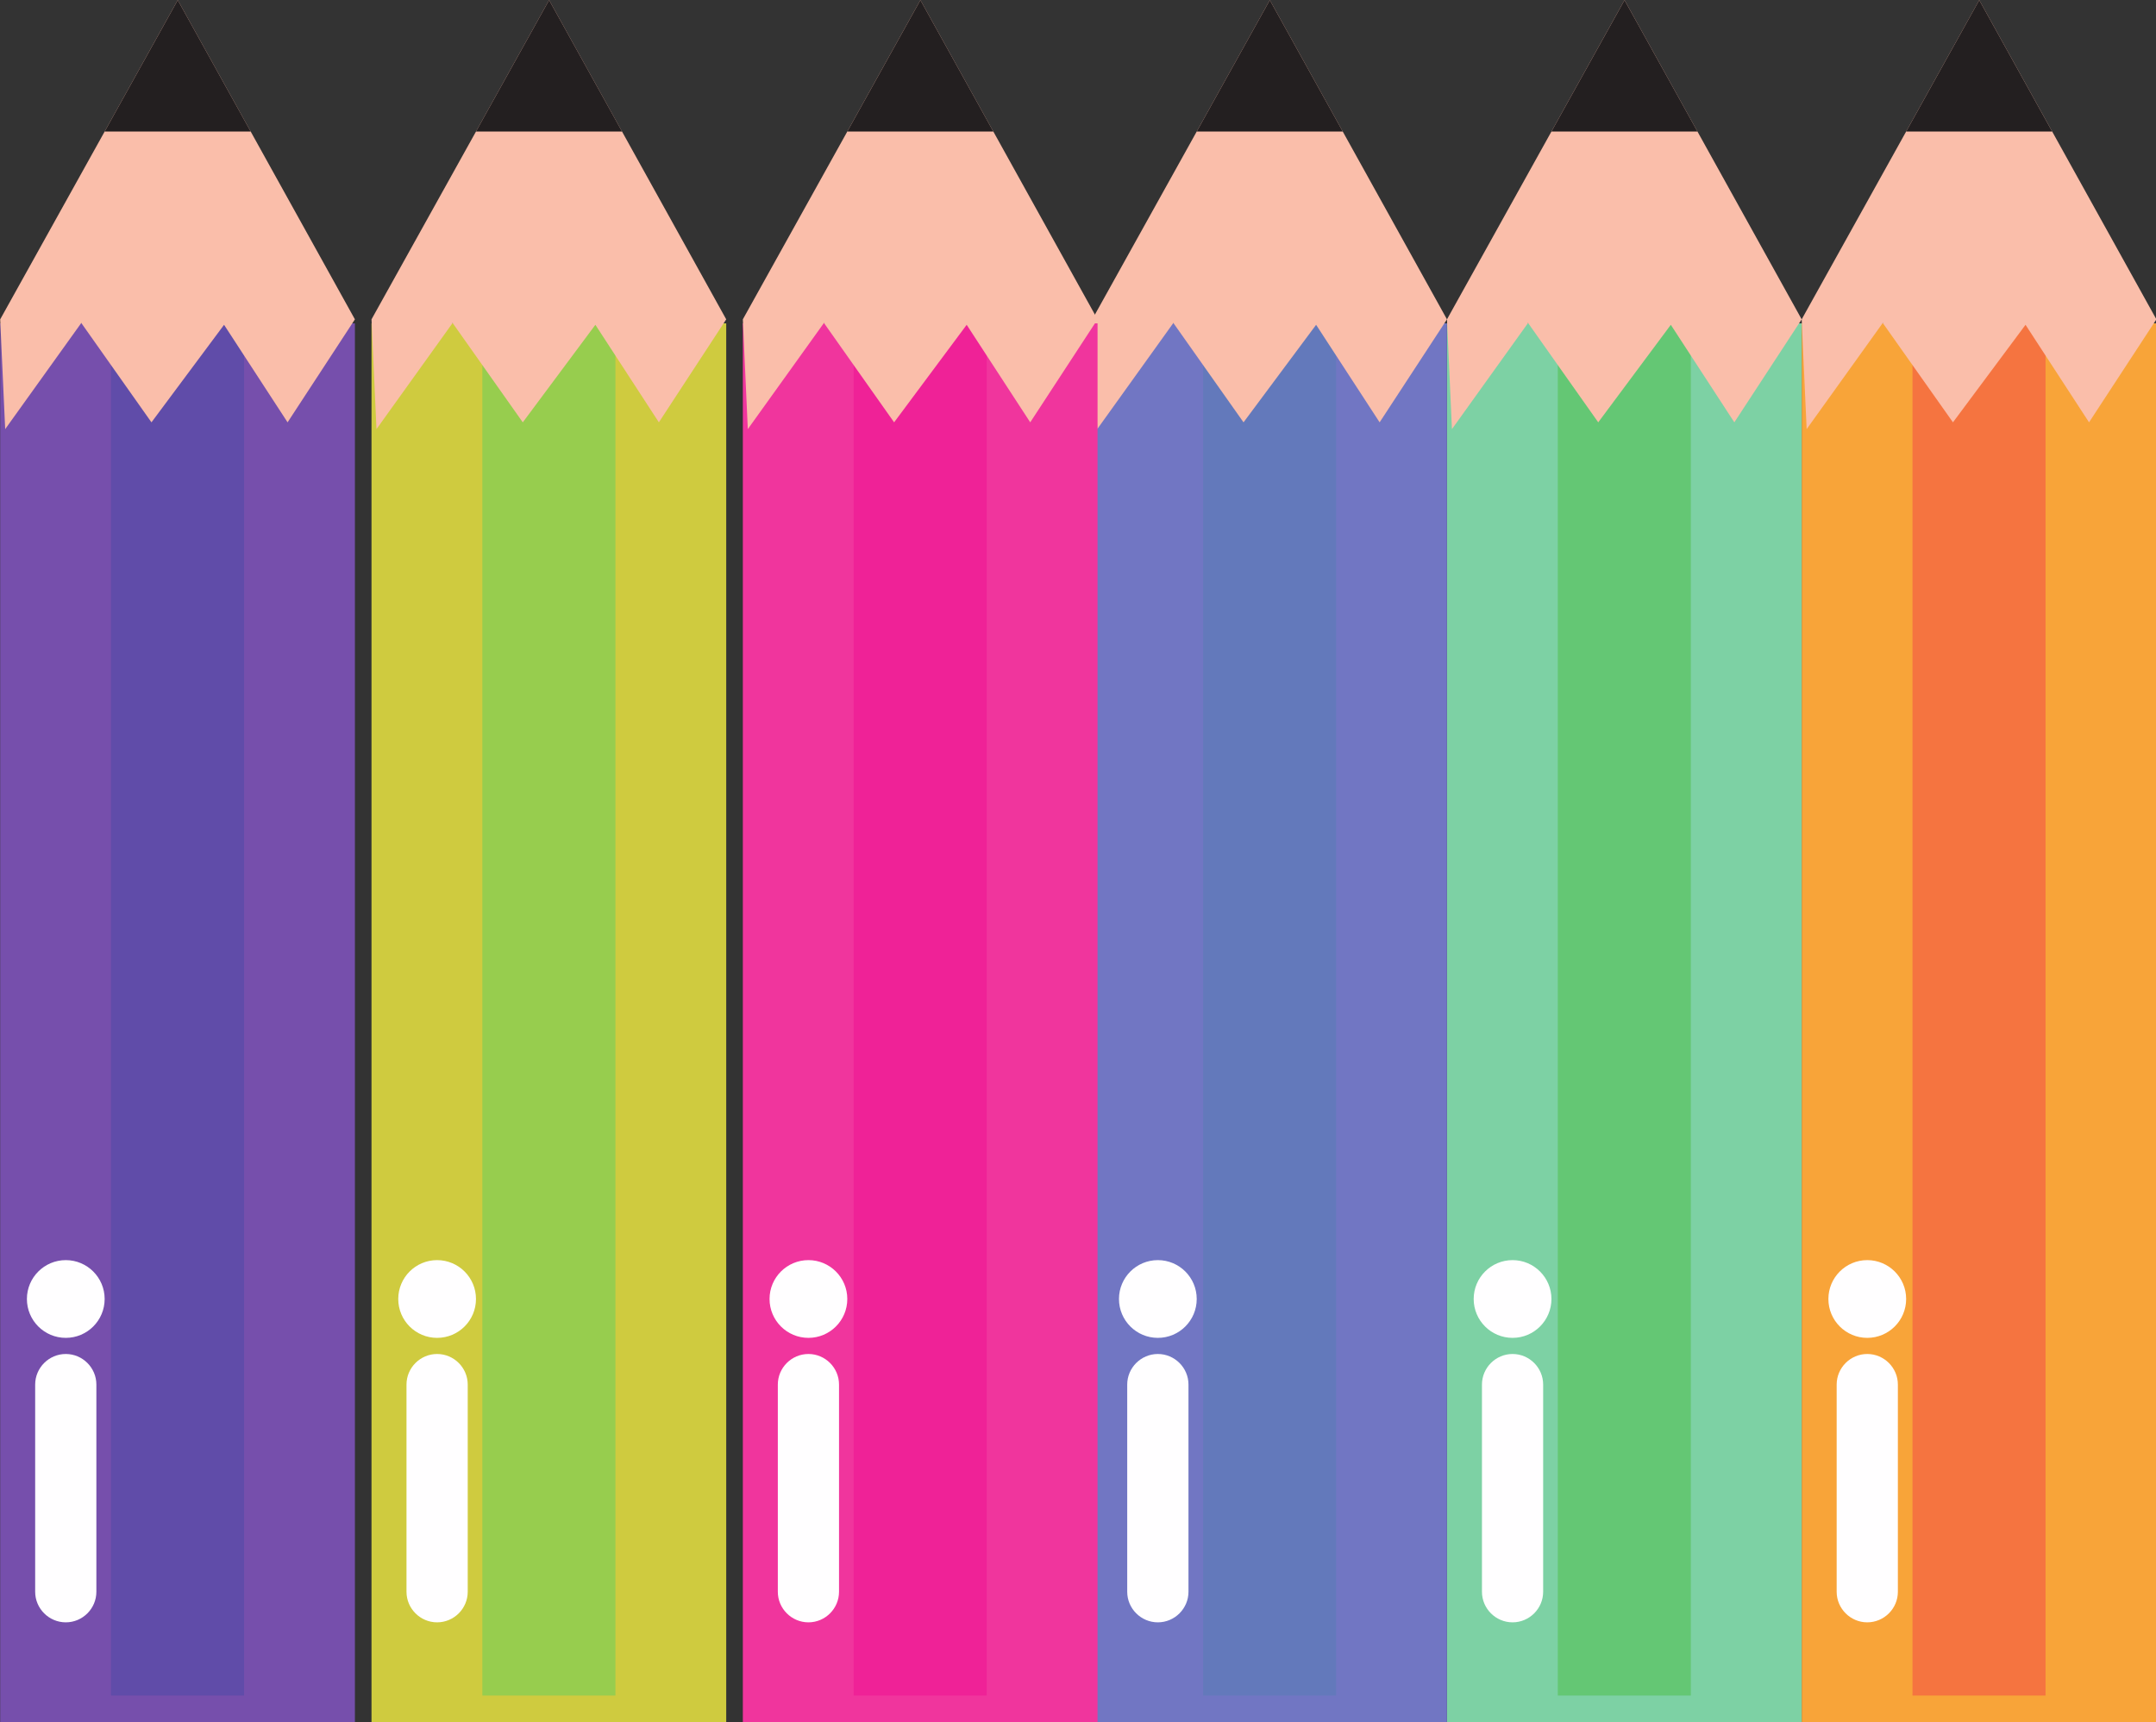
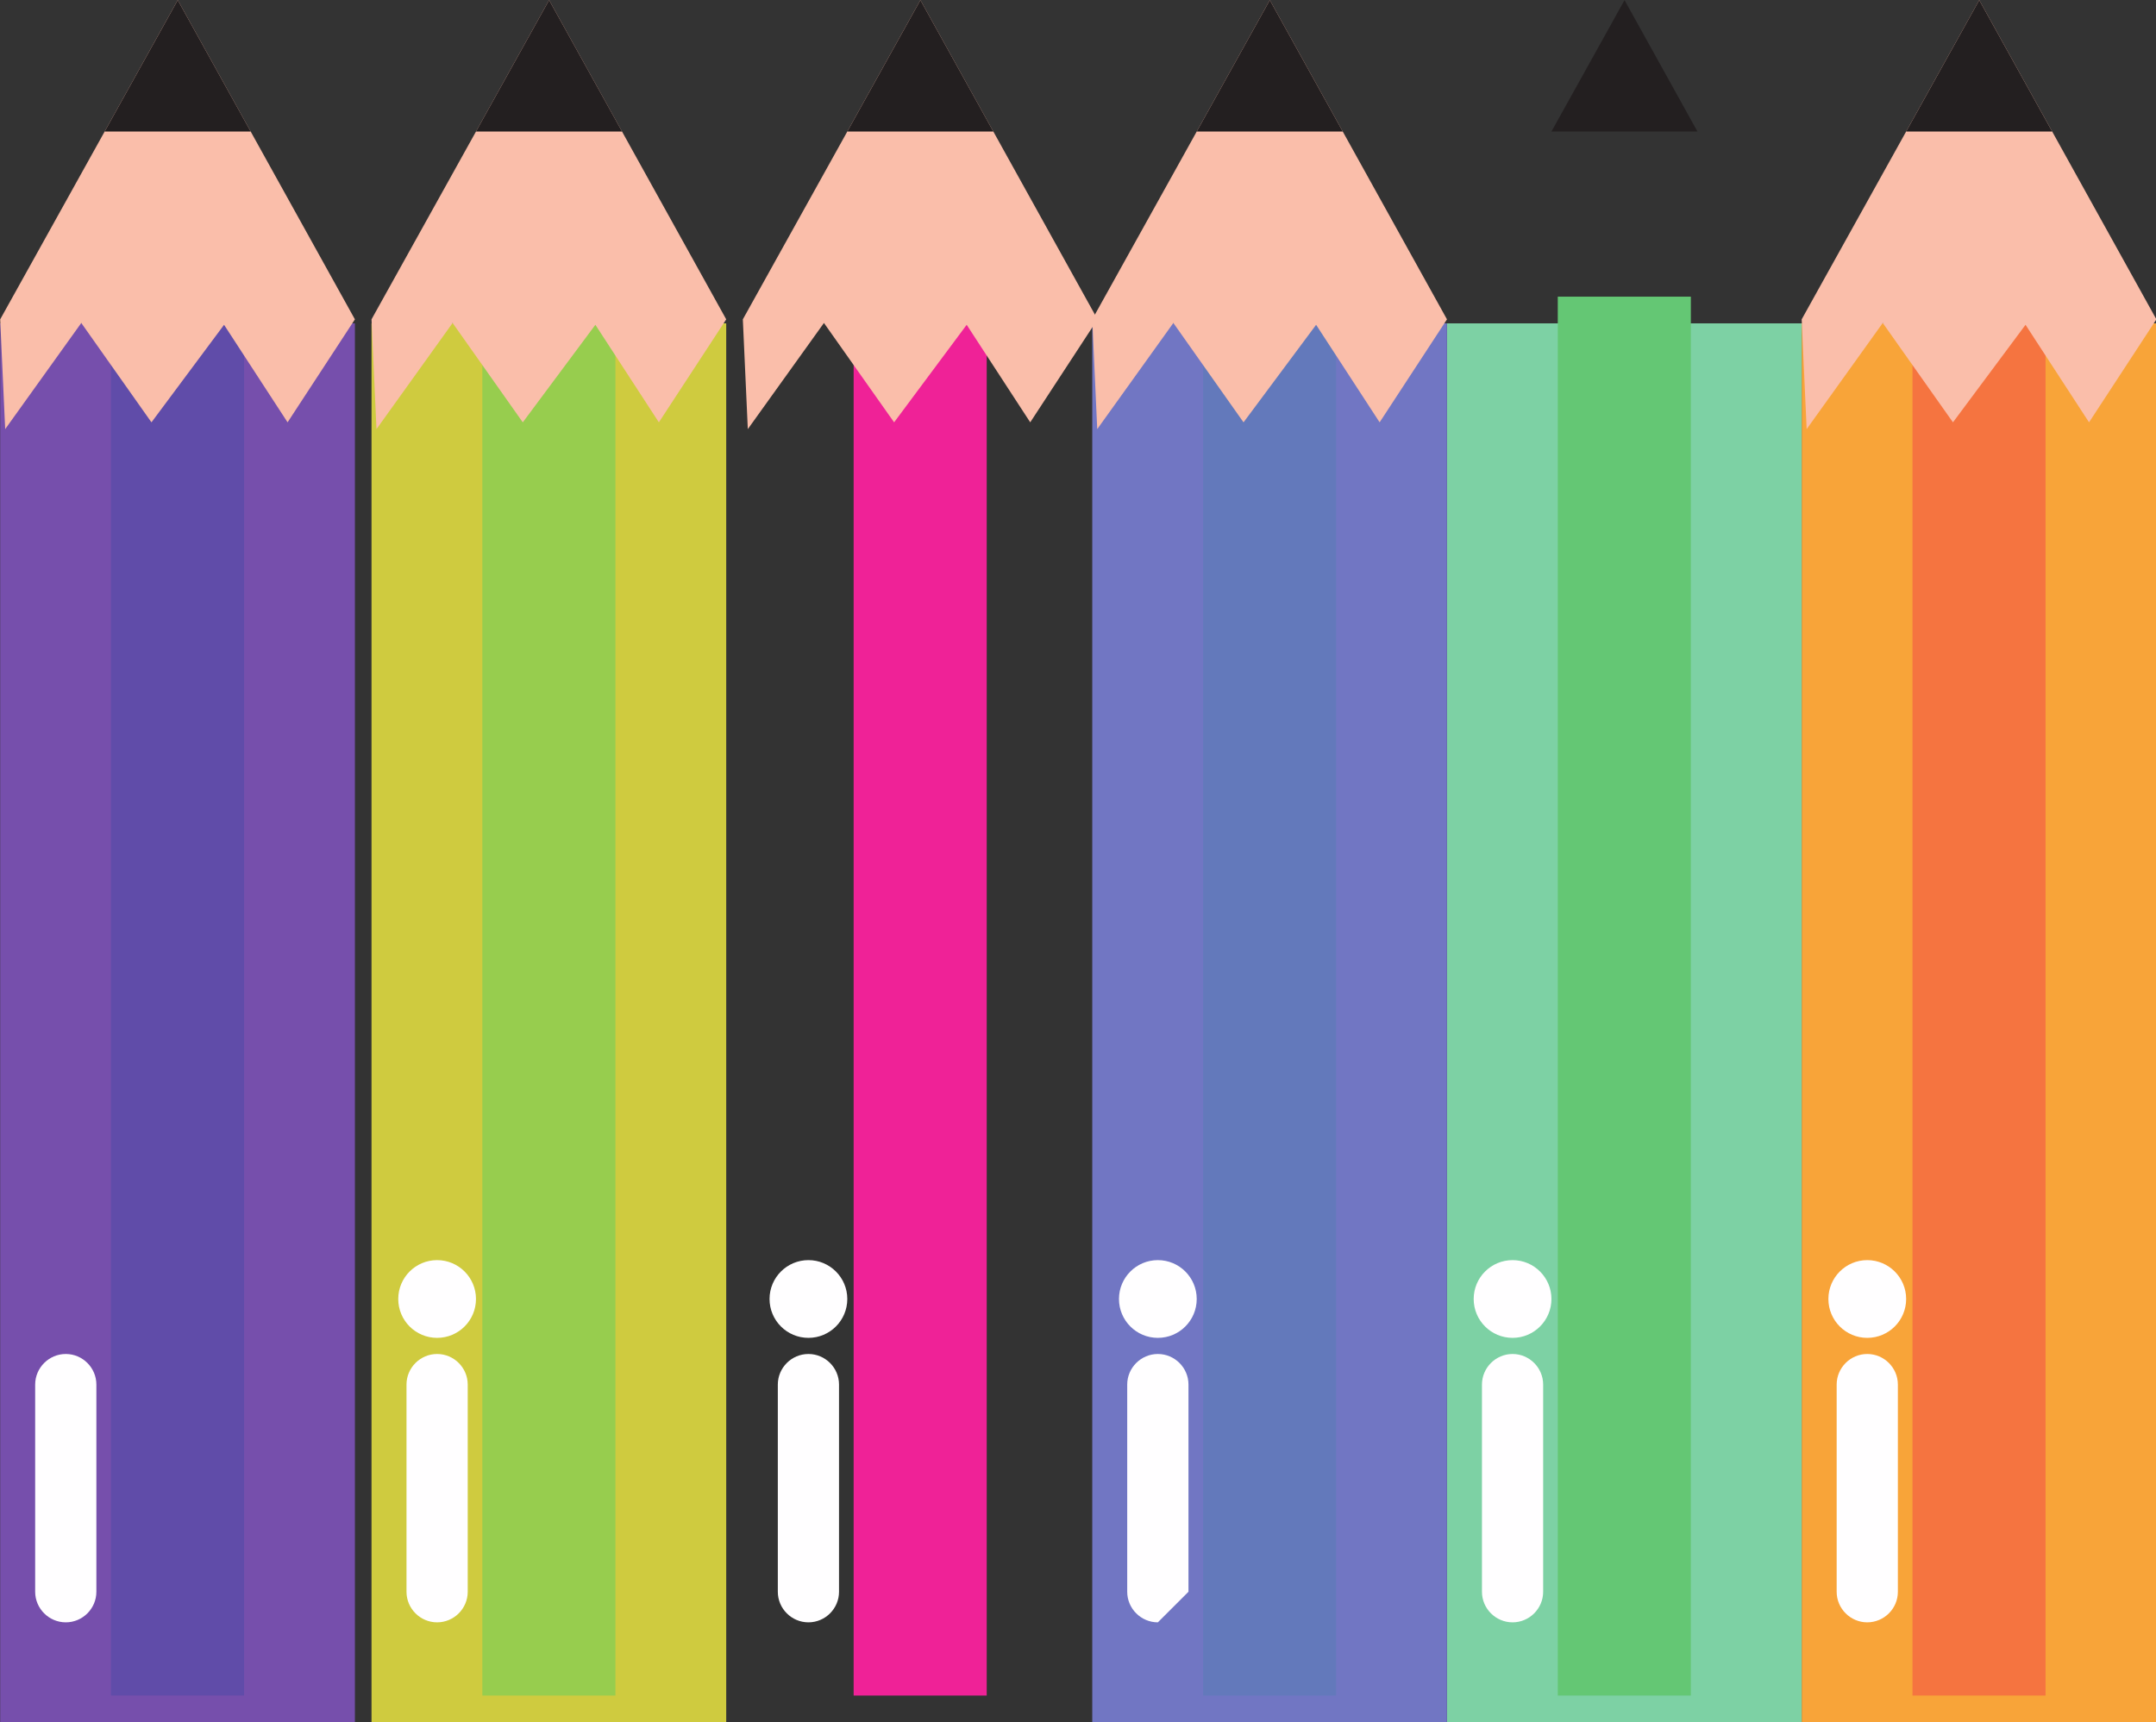
<svg xmlns="http://www.w3.org/2000/svg" height="291.2" preserveAspectRatio="xMidYMid meet" version="1.0" viewBox="30.3 134.0 364.5 291.2" width="364.5" zoomAndPan="magnify">
  <rect x="30.3" y="134.0" width="364.5" height="291.2" fill="#333333" stroke="none" />
  <defs>
    <clipPath id="a">
      <path d="M 334 188 L 395 188 L 395 425.199 L 334 425.199 Z M 334 188" />
    </clipPath>
    <clipPath id="b">
      <path d="M 274 188 L 335 188 L 335 425.199 L 274 425.199 Z M 274 188" />
    </clipPath>
    <clipPath id="c">
      <path d="M 214 188 L 275 188 L 275 425.199 L 214 425.199 Z M 214 188" />
    </clipPath>
    <clipPath id="d">
      <path d="M 155 188 L 216 188 L 216 425.199 L 155 425.199 Z M 155 188" />
    </clipPath>
    <clipPath id="e">
      <path d="M 93 188 L 154 188 L 154 425.199 L 93 425.199 Z M 93 188" />
    </clipPath>
    <clipPath id="f">
      <path d="M 30 188 L 91 188 L 91 425.199 L 30 425.199 Z M 30 188" />
    </clipPath>
  </defs>
  <g>
    <g clip-path="url(#a)">
      <path d="M 334.898 188.672 L 394.867 188.672 L 394.867 425.199 L 334.898 425.199 L 334.898 188.672" fill="#f8a439" />
    </g>
    <g>
      <path d="M 353.633 420.691 L 376.129 420.691 L 376.129 184.16 L 353.633 184.16 L 353.633 420.691" fill="#f57440" />
    </g>
    <g>
      <path d="M 364.918 134.016 L 394.867 187.996 L 383.48 205.41 L 372.742 188.918 L 360.473 205.41 L 348.605 188.609 L 335.738 206.559 L 334.898 187.996 L 364.918 134.016" fill="#fabeaa" />
    </g>
    <g>
      <path d="M 377.246 156.242 L 364.918 134.016 L 352.559 156.242 Z M 377.246 156.242" fill="#231f20" />
    </g>
    <g>
      <path d="M 352.559 353.637 C 352.559 357.27 349.617 360.211 345.984 360.211 C 342.355 360.211 339.414 357.27 339.414 353.637 C 339.414 350.012 342.355 347.066 345.984 347.066 C 349.617 347.066 352.559 350.012 352.559 353.637" fill="#fffeff" />
    </g>
    <g>
      <path d="M 345.984 408.312 C 343.141 408.312 340.812 405.984 340.812 403.141 L 340.812 368.109 C 340.812 365.266 343.141 362.938 345.984 362.938 C 348.832 362.938 351.16 365.266 351.16 368.109 L 351.16 403.141 C 351.16 405.984 348.832 408.312 345.984 408.312" fill="#fffeff" />
    </g>
    <g clip-path="url(#b)">
      <path d="M 274.93 188.672 L 334.898 188.672 L 334.898 425.199 L 274.93 425.199 L 274.93 188.672" fill="#7dd1a4" />
    </g>
    <g>
      <path d="M 293.664 420.691 L 316.16 420.691 L 316.16 184.16 L 293.664 184.16 L 293.664 420.691" fill="#64c774" />
    </g>
    <g>
-       <path d="M 304.949 134.016 L 334.898 187.996 L 323.512 205.41 L 312.773 188.918 L 300.504 205.41 L 288.641 188.609 L 275.77 206.559 L 274.93 187.996 L 304.949 134.016" fill="#fabeaa" />
-     </g>
+       </g>
    <g>
      <path d="M 317.281 156.242 L 304.949 134.02 L 292.59 156.242 Z M 317.281 156.242" fill="#231f20" />
    </g>
    <g>
      <path d="M 292.59 353.637 C 292.59 357.27 289.645 360.211 286.02 360.211 C 282.387 360.211 279.445 357.27 279.445 353.637 C 279.445 350.012 282.387 347.066 286.02 347.066 C 289.645 347.066 292.59 350.012 292.59 353.637" fill="#fffeff" />
    </g>
    <g>
      <path d="M 286.02 408.312 C 283.172 408.312 280.844 405.984 280.844 403.141 L 280.844 368.109 C 280.844 365.266 283.172 362.938 286.02 362.938 C 288.863 362.938 291.191 365.266 291.191 368.109 L 291.191 403.141 C 291.191 405.984 288.863 408.312 286.02 408.312" fill="#fffeff" />
    </g>
    <g clip-path="url(#c)">
      <path d="M 214.961 188.672 L 274.93 188.672 L 274.93 425.199 L 214.961 425.199 L 214.961 188.672" fill="#7176c3" />
    </g>
    <g>
      <path d="M 233.695 420.691 L 256.191 420.691 L 256.191 184.16 L 233.695 184.16 L 233.695 420.691" fill="#6379bb" />
    </g>
    <g>
      <path d="M 244.98 134.016 L 274.93 187.996 L 263.543 205.41 L 252.805 188.918 L 240.535 205.41 L 228.672 188.609 L 215.801 206.559 L 214.961 187.996 L 244.98 134.016" fill="#fabeaa" />
    </g>
    <g>
      <path d="M 257.312 156.242 L 244.98 134.016 L 232.621 156.242 Z M 257.312 156.242" fill="#231f20" />
    </g>
    <g>
      <path d="M 232.621 353.637 C 232.621 357.27 229.68 360.211 226.051 360.211 C 222.418 360.211 219.477 357.27 219.477 353.637 C 219.477 350.012 222.418 347.066 226.051 347.066 C 229.68 347.066 232.621 350.012 232.621 353.637" fill="#fffeff" />
    </g>
    <g>
-       <path d="M 226.051 408.312 C 223.203 408.312 220.871 405.984 220.871 403.141 L 220.871 368.109 C 220.871 365.266 223.203 362.938 226.051 362.938 C 228.895 362.938 231.227 365.266 231.227 368.109 L 231.227 403.141 C 231.227 405.984 228.895 408.312 226.051 408.312" fill="#fffeff" />
+       <path d="M 226.051 408.312 C 223.203 408.312 220.871 405.984 220.871 403.141 L 220.871 368.109 C 220.871 365.266 223.203 362.938 226.051 362.938 C 228.895 362.938 231.227 365.266 231.227 368.109 L 231.227 403.141 " fill="#fffeff" />
    </g>
    <g clip-path="url(#d)">
-       <path d="M 155.887 188.672 L 215.855 188.672 L 215.855 425.199 L 155.887 425.199 L 155.887 188.672" fill="#f0359d" />
-     </g>
+       </g>
    <g>
      <path d="M 174.621 420.691 L 197.117 420.691 L 197.117 184.16 L 174.621 184.16 L 174.621 420.691" fill="#ef2297" />
    </g>
    <g>
      <path d="M 185.906 134.016 L 215.855 187.996 L 204.473 205.41 L 193.73 188.918 L 181.461 205.41 L 169.598 188.609 L 156.727 206.559 L 155.887 187.996 L 185.906 134.016" fill="#fabeaa" />
    </g>
    <g>
      <path d="M 198.238 156.242 L 185.906 134.016 L 173.547 156.242 Z M 198.238 156.242" fill="#231f20" />
    </g>
    <g>
      <path d="M 173.547 353.637 C 173.547 357.27 170.605 360.211 166.977 360.211 C 163.348 360.211 160.402 357.27 160.402 353.637 C 160.402 350.012 163.348 347.066 166.977 347.066 C 170.605 347.066 173.547 350.012 173.547 353.637" fill="#fffeff" />
    </g>
    <g>
      <path d="M 166.977 408.312 C 164.129 408.312 161.801 405.984 161.801 403.141 L 161.801 368.109 C 161.801 365.266 164.129 362.938 166.977 362.938 C 169.82 362.938 172.148 365.266 172.148 368.109 L 172.148 403.141 C 172.148 405.984 169.82 408.312 166.977 408.312" fill="#fffeff" />
    </g>
    <g clip-path="url(#e)">
      <path d="M 93.109 188.672 L 153.078 188.672 L 153.078 425.199 L 93.109 425.199 L 93.109 188.672" fill="#cfcb3f" />
    </g>
    <g>
      <path d="M 111.848 420.691 L 134.344 420.691 L 134.344 184.16 L 111.848 184.16 L 111.848 420.691" fill="#97cd4e" />
    </g>
    <g>
      <path d="M 123.133 134.016 L 153.078 187.996 L 141.691 205.41 L 130.957 188.918 L 118.684 205.41 L 106.82 188.609 L 93.949 206.559 L 93.109 187.996 L 123.133 134.016" fill="#fabeaa" />
    </g>
    <g>
      <path d="M 135.465 156.242 L 123.133 134.016 L 110.77 156.242 Z M 135.465 156.242" fill="#231f20" />
    </g>
    <g>
      <path d="M 110.77 353.637 C 110.77 357.27 107.828 360.211 104.199 360.211 C 100.566 360.211 97.629 357.27 97.629 353.637 C 97.629 350.012 100.566 347.066 104.199 347.066 C 107.828 347.066 110.77 350.012 110.77 353.637" fill="#fffeff" />
    </g>
    <g>
      <path d="M 104.199 408.312 C 101.352 408.312 99.023 405.984 99.023 403.141 L 99.023 368.109 C 99.023 365.266 101.352 362.938 104.199 362.938 C 107.047 362.938 109.375 365.266 109.375 368.109 L 109.375 403.141 C 109.375 405.984 107.047 408.312 104.199 408.312" fill="#fffeff" />
    </g>
    <g clip-path="url(#f)">
      <path d="M 30.332 188.672 L 90.301 188.672 L 90.301 425.199 L 30.332 425.199 L 30.332 188.672" fill="#764fac" />
    </g>
    <g>
      <path d="M 49.07 420.691 L 71.566 420.691 L 71.566 184.16 L 49.07 184.16 L 49.07 420.691" fill="#604ca9" />
    </g>
    <g>
      <path d="M 60.352 134.016 L 90.301 187.996 L 78.918 205.41 L 68.18 188.918 L 55.906 205.41 L 44.043 188.609 L 31.176 206.559 L 30.332 187.996 L 60.352 134.016" fill="#fabeaa" />
    </g>
    <g>
      <path d="M 72.684 156.242 L 60.352 134.016 L 47.992 156.242 Z M 72.684 156.242" fill="#231f20" />
    </g>
    <g>
-       <path d="M 47.992 353.637 C 47.992 357.27 45.051 360.211 41.422 360.211 C 37.793 360.211 34.848 357.27 34.848 353.637 C 34.848 350.012 37.793 347.066 41.422 347.066 C 45.051 347.066 47.992 350.012 47.992 353.637" fill="#fffeff" />
-     </g>
+       </g>
    <g>
      <path d="M 41.422 408.312 C 38.578 408.312 36.246 405.984 36.246 403.141 L 36.246 368.109 C 36.246 365.266 38.578 362.938 41.422 362.938 C 44.27 362.938 46.594 365.266 46.594 368.109 L 46.594 403.141 C 46.594 405.984 44.27 408.312 41.422 408.312" fill="#fffeff" />
    </g>
  </g>
</svg>